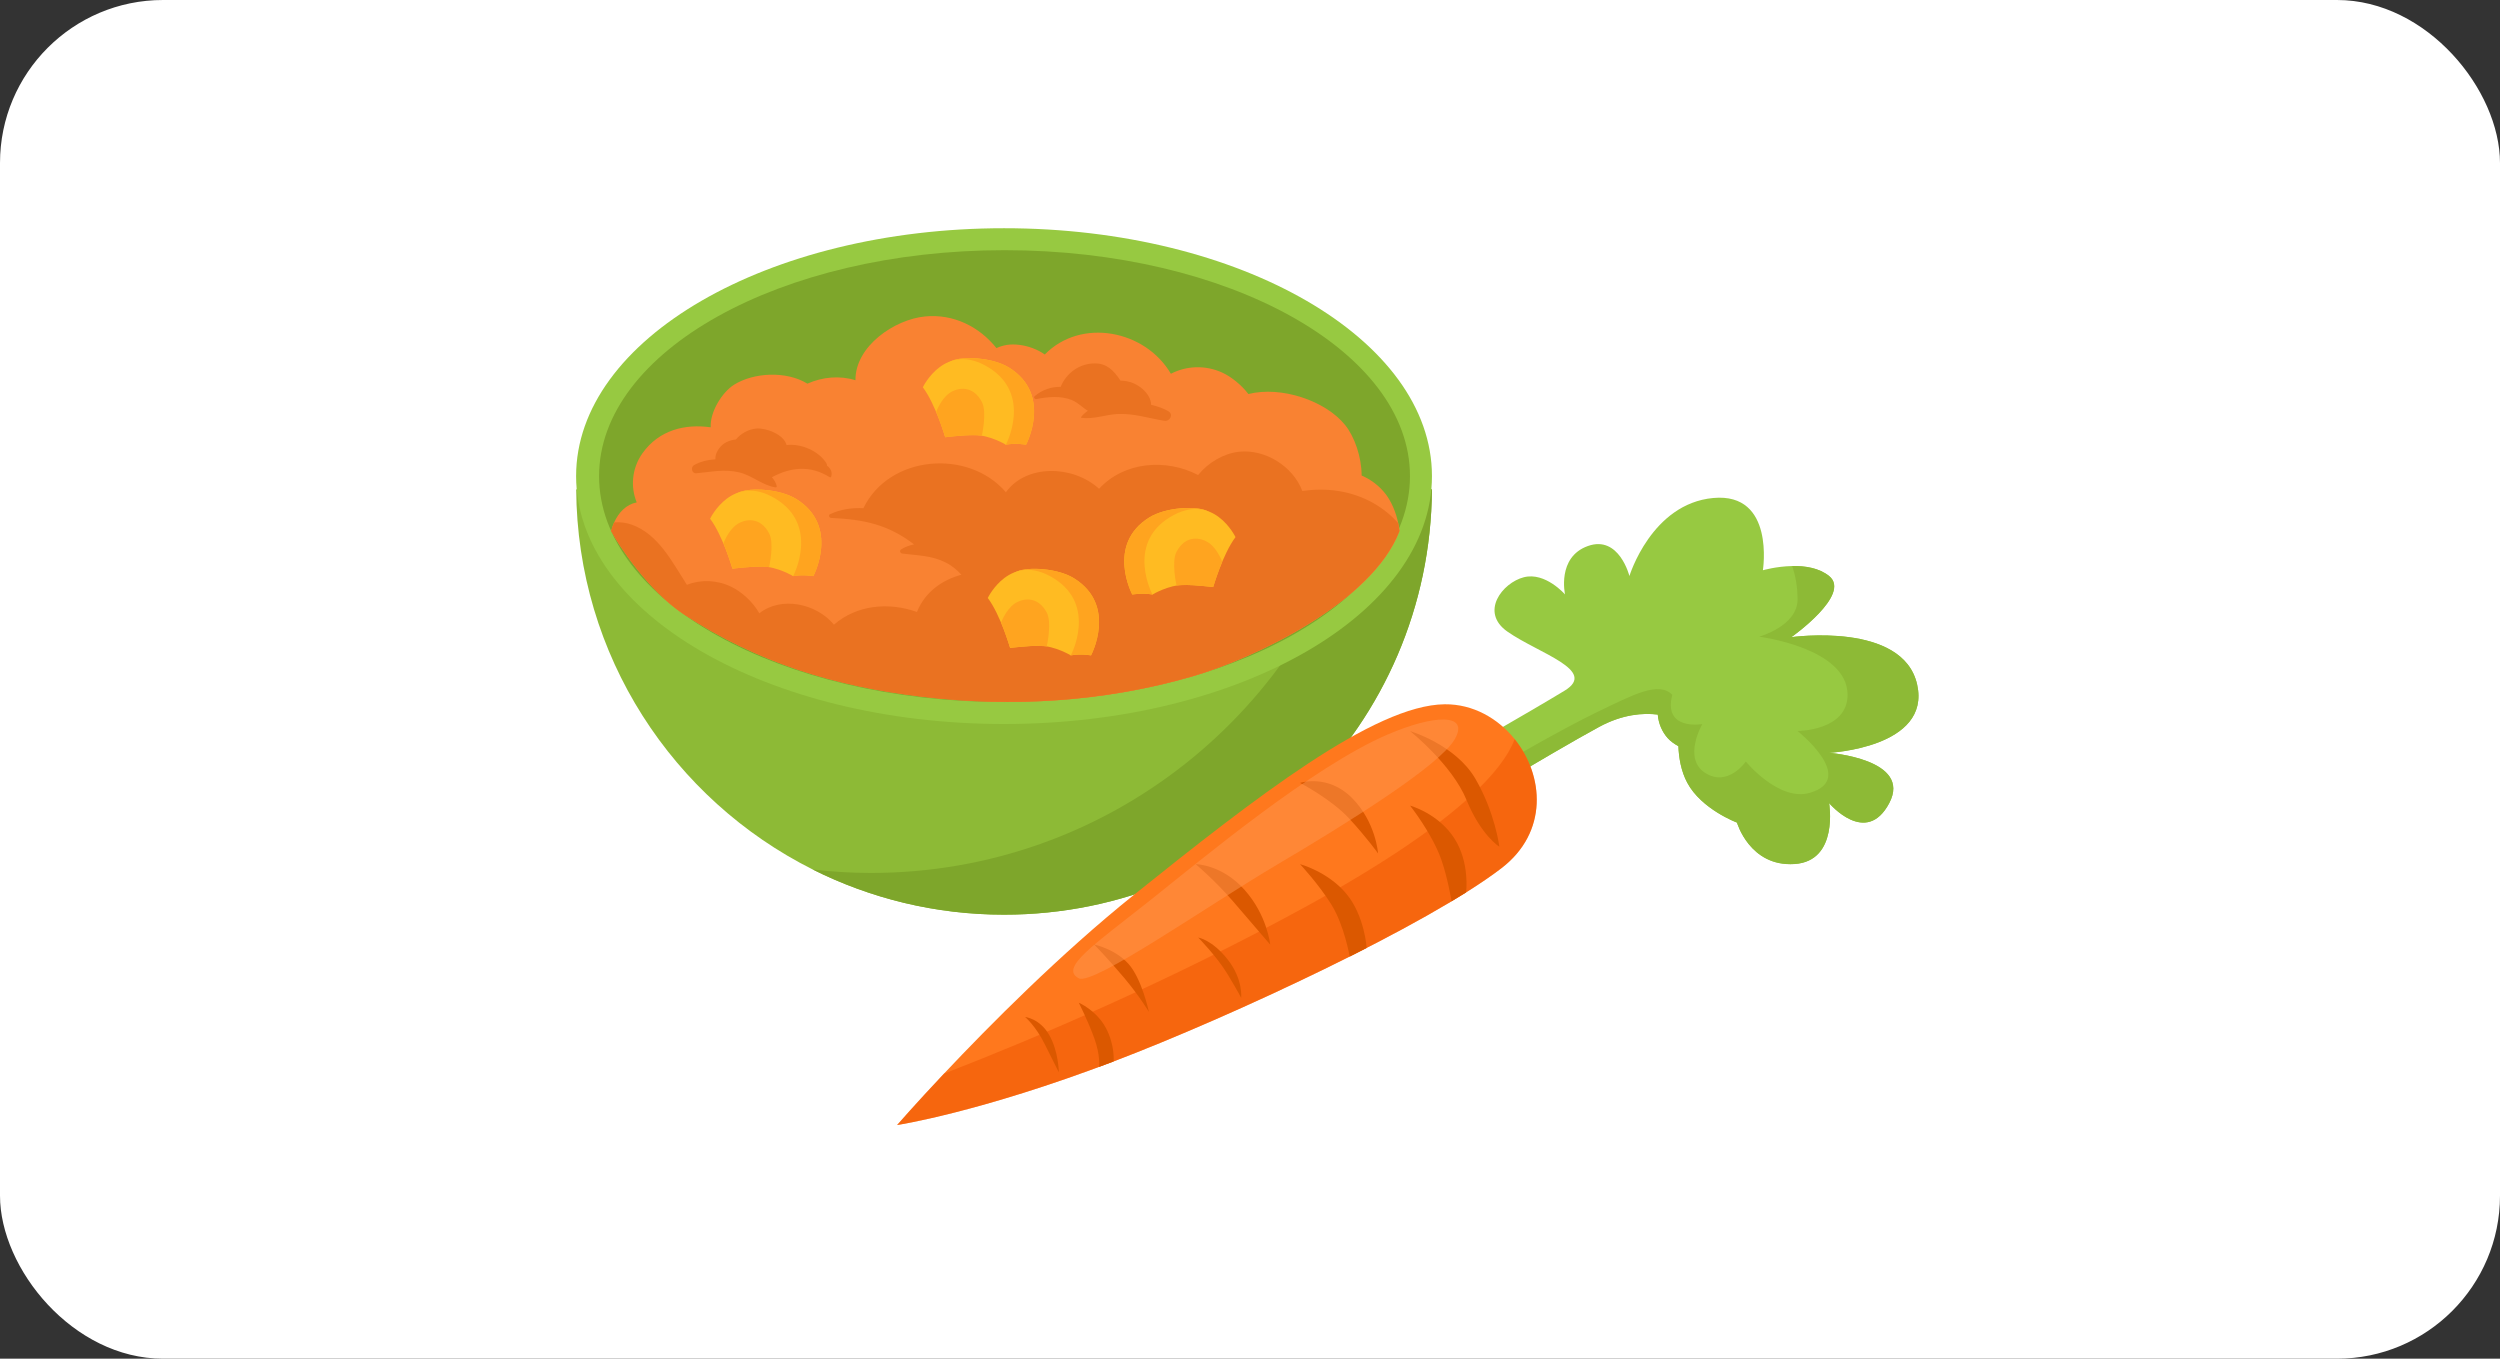
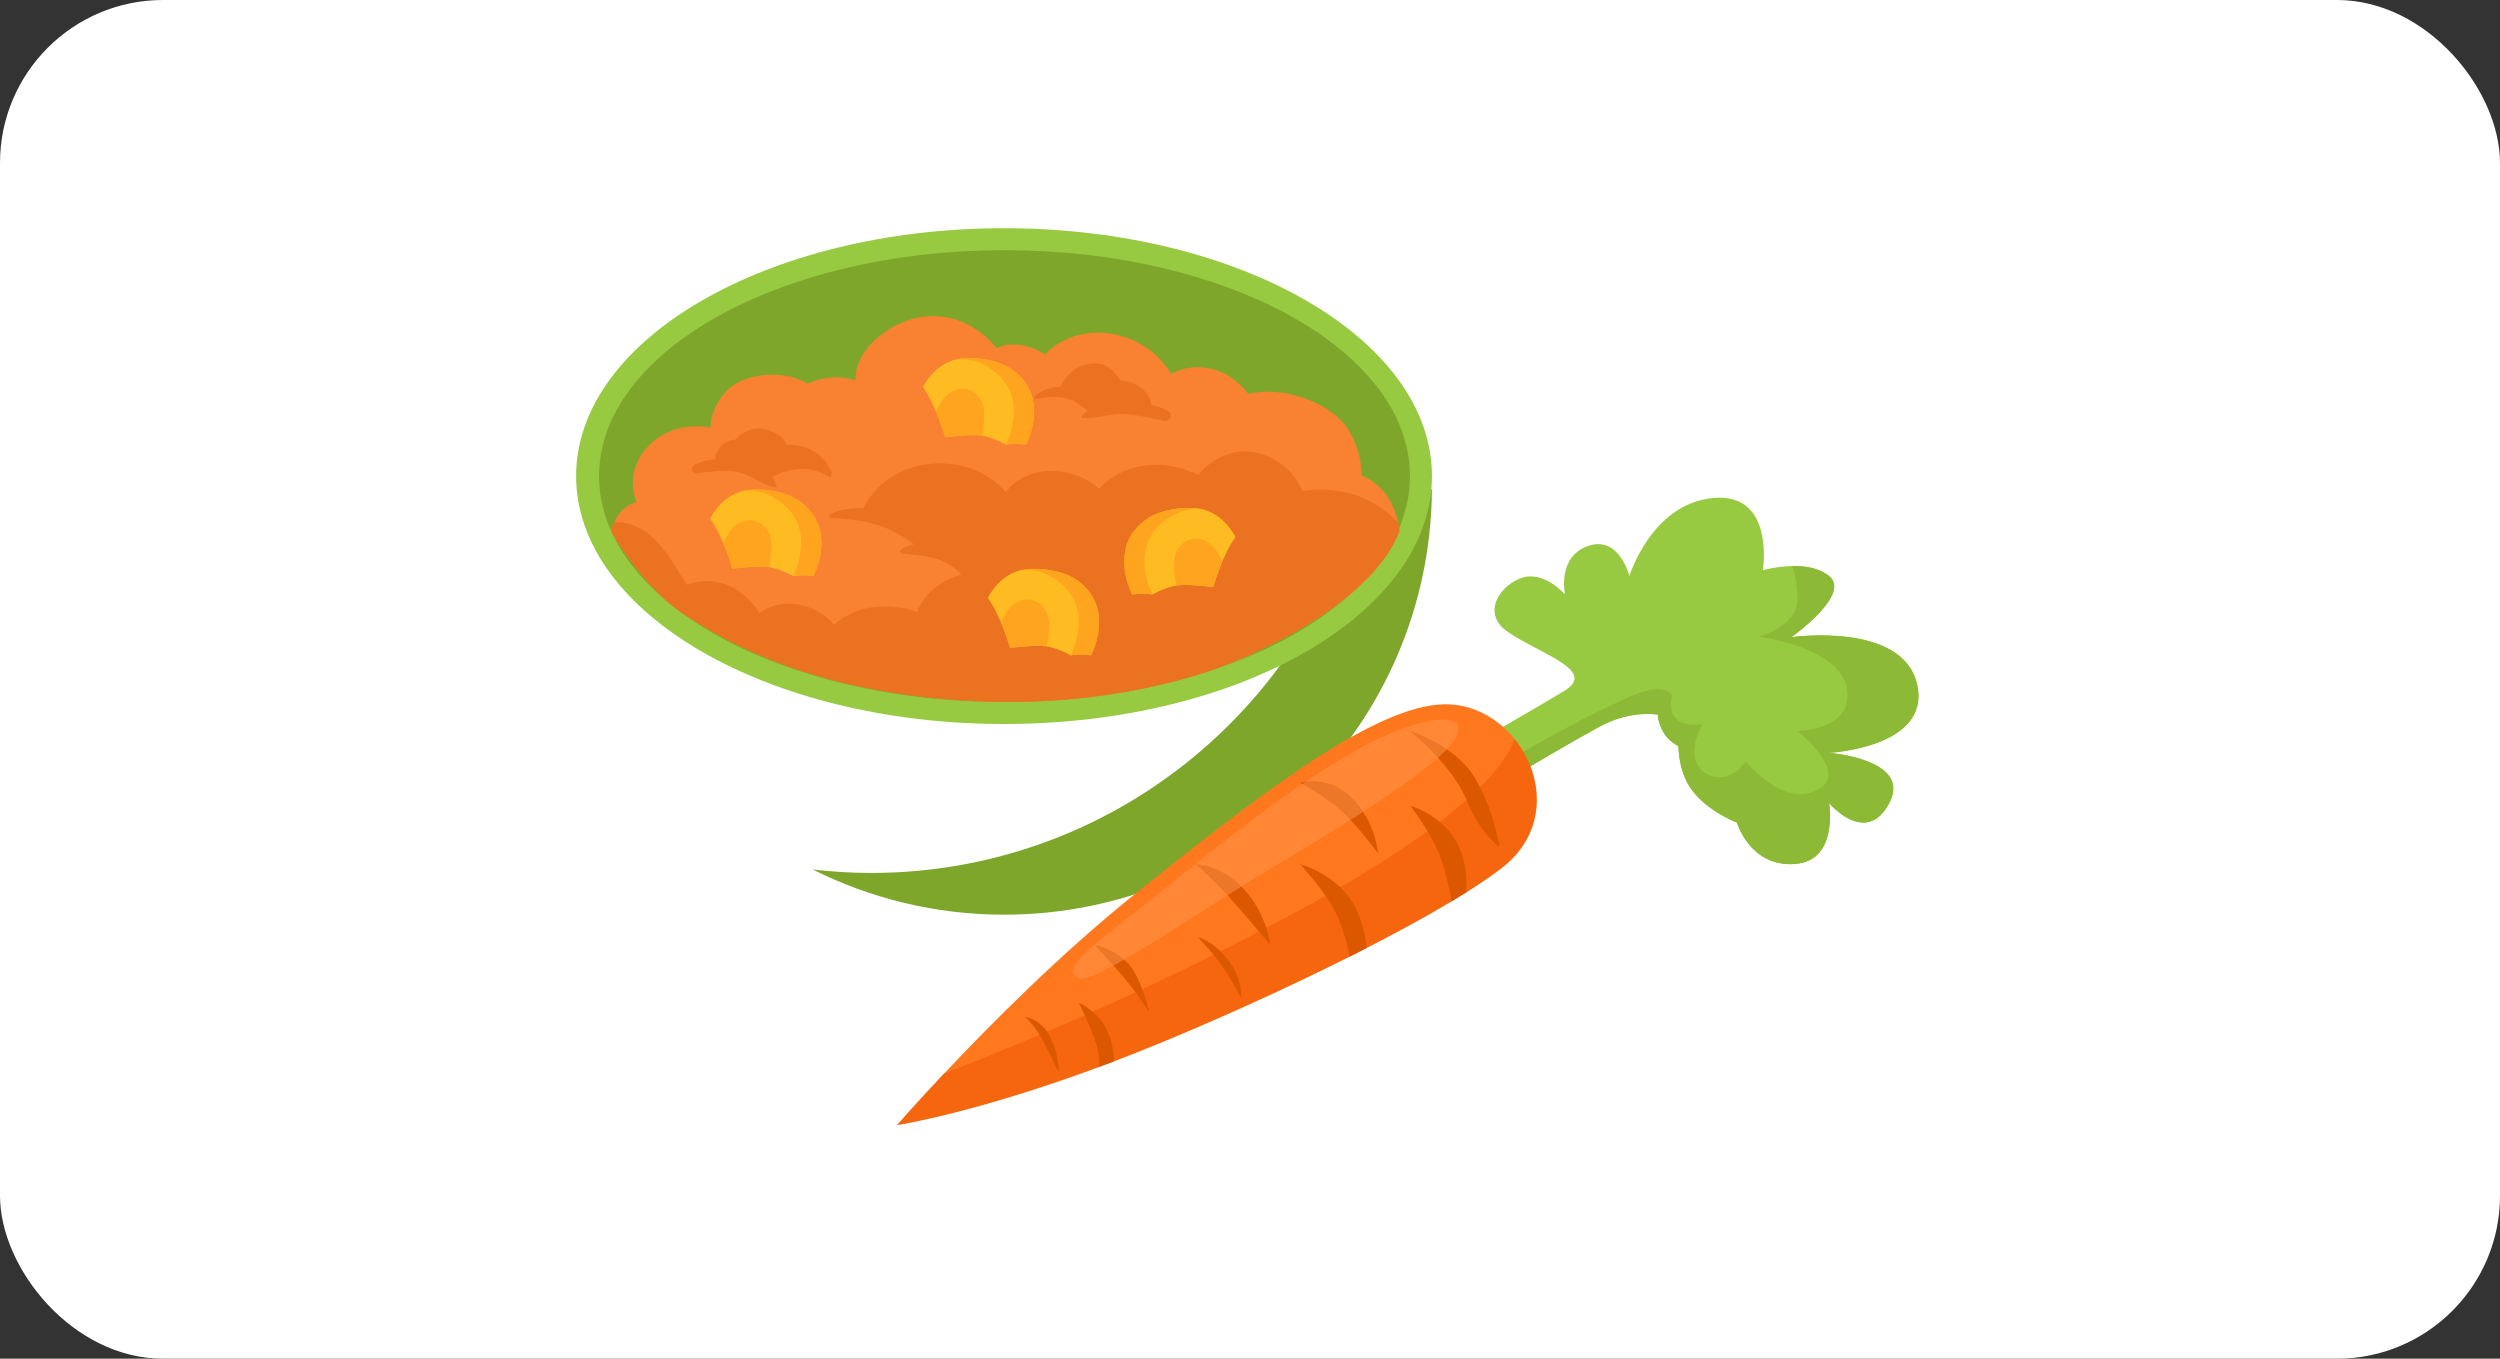
<svg xmlns="http://www.w3.org/2000/svg" width="460" height="250" viewBox="0 0 460 250" fill="none">
  <rect x="0" y="0" width="460" height="250" fill="#333333" stroke="none" />
  <g clip-path="url(#clip0_2112_3935)">
    <rect width="460" height="280" rx="30" fill="white" />
-     <path d="M250.766 90.051H106.02C106.201 120.669 123.879 147.128 149.551 159.991C160.142 165.293 172.091 168.3 184.749 168.3C228.076 168.3 263.219 133.31 263.479 90.051H250.773H250.766Z" fill="#8DBA36" />
    <path d="M250.765 90.051C240.608 130.588 203.942 160.622 160.244 160.622C156.622 160.622 153.055 160.393 149.543 159.991C160.134 165.293 172.082 168.3 184.741 168.3C228.068 168.3 263.211 133.31 263.471 90.051H250.765Z" fill="#7EA62B" />
    <path d="M184.742 133.216C228.227 133.216 263.48 112.795 263.48 87.605C263.48 62.414 228.227 41.994 184.742 41.994C141.256 41.994 106.004 62.414 106.004 87.605C106.004 112.795 141.256 133.216 184.742 133.216Z" fill="#97C941" />
    <path d="M184.833 129.176C226.035 129.176 259.435 110.564 259.435 87.605C259.435 64.646 226.035 46.034 184.833 46.034C143.631 46.034 110.23 64.646 110.23 87.605C110.23 110.564 143.631 129.176 184.833 129.176Z" fill="#7EA62B" />
    <path d="M257.262 96.222C256.844 94.193 255.984 92.244 254.966 90.919C253.813 89.411 252.259 88.243 250.538 87.494C250.538 84.045 249.212 80.313 247.492 78.19C243.893 73.739 235.757 70.978 229.704 72.501C228.37 70.757 226.499 69.305 224.937 68.579C221.835 67.142 218.347 67.269 215.443 68.776C210.755 60.751 198.941 58.391 192.241 65.225C190.875 64.27 189.218 63.67 187.624 63.465C185.927 63.244 184.617 63.473 183.346 64.049C180.229 60.151 175.494 57.72 170.222 58.225C164.579 58.77 157.327 63.725 157.406 69.967C154.486 69.052 151.345 69.36 148.559 70.591C144.66 68.2 138.694 68.539 135.095 70.772C132.87 72.153 130.612 75.799 130.77 78.624C126.043 77.961 121.261 79.105 118.198 83.422C116.257 86.16 115.989 89.617 117.157 92.442C115.239 92.805 113.834 94.288 113.006 96.119C112.777 96.624 112.587 97.145 112.453 97.689C113.621 100.009 119.382 108.816 125.862 113.061C139.444 121.963 153.673 126.295 169.772 128.212C186.33 130.193 203.266 129.136 219.294 124.496C230.722 121.189 252.503 110.875 257.515 97.721C257.475 97.224 257.373 96.727 257.27 96.229L257.262 96.222Z" fill="#F98232" />
    <path d="M125.846 113.053C139.428 121.954 153.657 126.287 169.757 128.204C186.314 130.185 203.25 129.128 219.278 124.488C230.706 121.181 252.488 110.867 257.499 97.713C257.46 97.216 257.357 96.718 257.254 96.221C255.96 94.801 254.437 93.538 252.677 92.56C248.51 90.224 244.035 89.727 239.624 90.334C237.919 85.805 232.782 82.593 227.967 83.122C225.182 83.43 222.317 85.087 220.454 87.407C214.551 84.329 206.825 84.929 202.232 89.932C197.347 85.521 188.816 85.41 185.083 90.571C178.24 82.562 163.625 83.674 158.866 93.507C156.727 93.396 154.604 93.728 152.726 94.612C152.371 94.777 152.576 95.282 152.915 95.298C159.063 95.574 163.451 96.545 168.186 100.167C167.334 100.34 166.529 100.625 165.818 101.082C165.448 101.319 165.629 101.808 166.032 101.856C168.81 102.219 171.398 102.187 173.987 103.489C175.202 104.097 176.094 104.886 176.899 105.746C173.3 106.709 170.143 109.005 168.723 112.603C163.546 110.757 157.65 111.278 153.452 114.939C150.169 110.994 143.721 109.676 139.712 112.848C138.536 110.725 136.453 108.887 134.582 107.979C131.962 106.701 128.979 106.582 126.39 107.608C123.636 103.315 121.119 98.289 116.249 96.537C115.215 96.166 114.087 96.032 112.998 96.119C112.769 96.624 112.579 97.144 112.445 97.689C113.613 100.009 119.374 108.816 125.854 113.061L125.846 113.053Z" fill="#EA7221" />
    <path d="M214.992 75.673C214.156 75.176 213.035 74.773 211.796 74.473C211.851 72.658 209.444 70.038 206.177 70.038C204.883 68.097 203.636 66.866 201.458 66.866C198.625 66.866 196.202 68.626 195.16 71.183C193.416 71.151 191.822 71.696 190.385 72.887C190.109 73.116 190.417 73.495 190.701 73.432C192.832 73.006 195.144 72.785 197.204 73.605C198.348 74.063 199.169 74.994 200.163 75.586C199.682 75.917 199.248 76.304 198.909 76.746C198.877 76.785 198.909 76.856 198.956 76.864C201.174 77.212 203.415 76.28 205.648 76.178C208.679 76.044 211.323 76.959 214.243 77.425C215.261 77.59 215.979 76.265 214.985 75.673H214.992Z" fill="#EA7221" />
    <path d="M152.181 85.695C152.181 85.537 152.142 85.379 152.047 85.222C150.69 83.02 147.446 81.56 144.731 81.891C144.234 79.903 140.872 78.68 139.136 78.853C137.739 78.987 136.326 79.753 135.403 80.858C134.566 80.936 133.722 81.252 133.154 81.662C132.372 82.231 131.52 83.446 131.638 84.511C130.226 84.606 128.853 84.922 127.692 85.592C127.045 85.971 127.282 87.147 128.095 87.084C130.873 86.847 133.209 86.255 136.018 86.918C138.37 87.47 140.359 89.341 142.679 89.672C142.821 89.696 142.955 89.593 142.916 89.435C142.766 88.82 142.45 88.283 142.024 87.81C145.481 85.963 149.072 85.545 152.67 87.81C152.773 87.873 152.907 87.81 152.939 87.699C153.199 86.855 152.828 86.192 152.181 85.679V85.695Z" fill="#EA7221" />
    <path d="M223.611 98.818C223.611 98.818 224.984 95.267 221.899 93.933C219.981 93.105 214.543 93.302 211.473 95.212C203.447 100.191 208.34 109.392 208.34 109.392C208.34 109.392 210.203 109.053 212.057 109.392C213.525 106.749 219.594 106.109 219.594 106.109C219.594 106.109 221.259 101.951 223.611 98.818Z" fill="#FFBB22" />
    <path d="M223.611 98.818C223.611 98.818 224.984 95.267 221.899 93.933C219.981 93.105 214.543 93.302 211.473 95.212C203.447 100.191 208.34 109.392 208.34 109.392C208.34 109.392 210.203 109.053 212.057 109.392C213.525 106.749 219.594 106.109 219.594 106.109C219.594 106.109 221.259 101.951 223.611 98.818Z" fill="#FFA41F" />
    <path d="M227.326 98.818C227.326 98.818 223.214 90.233 215.188 95.212C207.162 100.191 212.055 109.392 212.055 109.392C212.055 109.392 214.991 107.633 217.737 107.633C220.484 107.633 223.222 108.027 223.222 108.027C223.222 108.027 224.982 101.959 227.334 98.826L227.326 98.818Z" fill="#FFBB22" />
    <path d="M224.89 103.364C224.89 103.364 224.006 100.973 222.435 99.891C220.873 98.818 218.126 98.424 216.485 101.517C215.491 103.387 216.485 107.735 216.485 107.735C216.485 107.735 218.119 107.577 219.484 107.672C220.857 107.767 223.217 108.019 223.217 108.019C223.217 108.019 224.282 104.713 224.89 103.364Z" fill="#FFA41F" />
    <path d="M173.523 71.246C173.523 71.246 172.15 67.695 175.236 66.361C177.154 65.533 182.591 65.73 185.661 67.64C193.687 72.619 188.794 81.82 188.794 81.82C188.794 81.82 186.932 81.481 185.077 81.82C183.609 79.177 177.54 78.538 177.54 78.538C177.54 78.538 175.875 74.379 173.523 71.246Z" fill="#FFBB22" />
    <path d="M173.523 71.246C173.523 71.246 172.15 67.695 175.236 66.361C177.154 65.533 182.591 65.73 185.661 67.64C193.687 72.619 188.794 81.82 188.794 81.82C188.794 81.82 186.932 81.481 185.077 81.82C183.609 79.177 177.54 78.538 177.54 78.538C177.54 78.538 175.875 74.379 173.523 71.246Z" fill="#FFA41F" />
    <path d="M169.809 71.246C169.809 71.246 173.92 62.661 181.946 67.64C189.973 72.62 185.08 81.821 185.08 81.821C185.08 81.821 182.144 80.061 179.397 80.061C176.651 80.061 173.912 80.455 173.912 80.455C173.912 80.455 172.153 74.387 169.801 71.254L169.809 71.246Z" fill="#FFBB22" />
    <path d="M172.254 75.792C172.254 75.792 173.138 73.401 174.708 72.32C176.271 71.246 179.017 70.852 180.659 73.945C181.653 75.816 180.659 80.163 180.659 80.163C180.659 80.163 179.025 80.006 177.66 80.1C176.287 80.195 173.927 80.44 173.927 80.44C173.927 80.44 172.862 77.133 172.254 75.784V75.792Z" fill="#FFA41F" />
    <path d="M185.476 110.016C185.476 110.016 184.103 106.465 187.189 105.131C189.107 104.303 194.544 104.5 197.614 106.41C205.64 111.389 200.747 120.59 200.747 120.59C200.747 120.59 198.885 120.251 197.03 120.59C195.562 117.947 189.493 117.308 189.493 117.308C189.493 117.308 187.828 113.149 185.476 110.016Z" fill="#FFBB22" />
    <path d="M185.476 110.016C185.476 110.016 184.103 106.465 187.189 105.131C189.107 104.303 194.544 104.5 197.614 106.41C205.64 111.389 200.747 120.59 200.747 120.59C200.747 120.59 198.885 120.251 197.03 120.59C195.562 117.947 189.493 117.308 189.493 117.308C189.493 117.308 187.828 113.149 185.476 110.016Z" fill="#FFA41F" />
    <path d="M181.758 110.016C181.758 110.016 185.87 101.43 193.896 106.41C201.922 111.389 197.029 120.59 197.029 120.59C197.029 120.59 194.093 118.83 191.347 118.83C188.6 118.83 185.862 119.225 185.862 119.225C185.862 119.225 184.102 113.157 181.75 110.024L181.758 110.016Z" fill="#FFBB22" />
    <path d="M184.199 114.561C184.199 114.561 185.083 112.17 186.654 111.089C188.216 110.016 190.963 109.621 192.604 112.715C193.599 114.585 192.604 118.933 192.604 118.933C192.604 118.933 190.97 118.775 189.605 118.87C188.232 118.965 185.872 119.209 185.872 119.209C185.872 119.209 184.807 115.903 184.199 114.553V114.561Z" fill="#FFA41F" />
    <path d="M134.383 95.433C134.383 95.433 133.009 91.882 136.095 90.548C138.013 89.719 143.45 89.917 146.52 91.826C154.547 96.806 149.654 106.007 149.654 106.007C149.654 106.007 147.791 105.668 145.936 106.007C144.469 103.363 138.4 102.724 138.4 102.724C138.4 102.724 136.734 98.565 134.383 95.433Z" fill="#FFBB22" />
    <path d="M134.383 95.433C134.383 95.433 133.009 91.882 136.095 90.548C138.013 89.719 143.45 89.917 146.52 91.826C154.547 96.806 149.654 106.007 149.654 106.007C149.654 106.007 147.791 105.668 145.936 106.007C144.469 103.363 138.4 102.724 138.4 102.724C138.4 102.724 136.734 98.565 134.383 95.433Z" fill="#FFA41F" />
    <path d="M130.664 95.433C130.664 95.433 134.776 86.847 142.802 91.827C150.828 96.806 145.935 106.007 145.935 106.007C145.935 106.007 142.999 104.247 140.253 104.247C137.506 104.247 134.768 104.642 134.768 104.642C134.768 104.642 133.008 98.574 130.656 95.441L130.664 95.433Z" fill="#FFBB22" />
    <path d="M133.113 99.978C133.113 99.978 133.997 97.587 135.568 96.506C137.138 95.433 139.877 95.038 141.518 98.132C142.513 100.002 141.518 104.35 141.518 104.35C141.518 104.35 139.885 104.192 138.519 104.287C137.146 104.382 134.786 104.626 134.786 104.626C134.786 104.626 133.721 101.32 133.113 99.97V99.978Z" fill="#FFA41F" />
    <path d="M352.752 125.948C350.14 114.324 329.613 117.236 329.613 117.236C329.613 117.236 340.74 109.385 336.558 105.991C334.695 104.484 332.083 104.105 329.755 104.153C326.843 104.208 324.372 104.926 324.372 104.926C324.372 104.926 326.645 90.588 315.249 91.629C303.861 92.671 299.813 105.991 299.813 105.991C299.813 105.991 297.919 98.416 292.173 100.467C286.428 102.519 287.967 109.377 287.967 109.377C287.967 109.377 284.337 105.202 280.391 106.212C276.445 107.222 272.23 112.628 277.368 116.218C283.137 120.251 294.028 123.336 287.896 127.077C281.764 130.817 264.473 140.705 264.473 140.705L269.2 148.375C269.2 148.375 272.041 146.663 275.892 144.374C281.764 140.886 289.995 136.033 294.265 133.737C298.605 131.393 302.378 131.156 305.029 131.48C305.163 133.09 305.811 134.66 306.9 135.852C307.381 136.38 308.052 136.87 308.825 137.288C308.904 139.379 309.299 141.857 310.459 144.019C313.063 148.904 319.606 151.35 319.606 151.35C319.606 151.35 321.95 159.494 330.165 158.973C338.389 158.452 336.558 147.759 336.558 147.759C336.558 147.759 343.353 155.84 347.622 147.759C351.884 139.679 336.558 138.511 336.558 138.511C336.558 138.511 355.364 137.564 352.752 125.932V125.948Z" fill="#97C941" />
    <path d="M305.03 131.495C305.165 133.105 305.812 134.675 306.901 135.867C307.382 136.396 308.053 136.885 308.826 137.303C308.905 139.394 309.3 141.872 310.46 144.034C313.064 148.919 319.607 151.365 319.607 151.365C319.607 151.365 321.951 159.509 330.166 158.988C338.39 158.467 336.559 147.775 336.559 147.775C336.559 147.775 343.354 155.855 347.623 147.775C351.885 139.694 336.559 138.526 336.559 138.526C336.559 138.526 355.365 137.579 352.753 125.948C350.141 114.324 329.614 117.236 329.614 117.236C329.614 117.236 340.741 109.384 336.559 105.991C334.696 104.484 332.084 104.105 329.756 104.152C330.308 105.731 330.75 107.782 330.75 110.3C330.75 115.2 323.679 117.149 323.679 117.149C323.679 117.149 339.952 119.209 339.952 127.85C339.952 134.486 330.75 134.502 330.75 134.502C330.75 134.502 341.775 143.253 333.07 145.865C327.333 147.585 321.233 140.12 321.233 140.12C321.233 140.12 317.926 144.91 313.751 142.212C309.568 139.521 313.23 133.231 313.23 133.231C313.23 133.231 305.954 134.51 307.706 127.85C305.204 125.277 300.477 127.85 293.95 130.982C287.423 134.115 275.893 140.823 275.893 140.823C275.893 140.823 275.87 142.18 275.893 144.374C281.765 140.886 289.996 136.033 294.266 133.736C298.606 131.393 302.379 131.156 305.03 131.48V131.495Z" fill="#8DBA36" />
    <path d="M278.702 136.002C275.609 132.159 271.024 129.539 265.839 129.586C252.856 129.712 230.901 146.805 208.622 164.67C195.095 175.521 181.939 188.794 173.692 197.553C168.357 203.219 165.066 207.007 165.066 207.007C165.066 207.007 180.219 204.71 204.905 195.304C226.679 187.01 262.713 170.163 276.287 159.73C284.905 153.11 284.085 142.693 278.702 136.002Z" fill="#FF781D" />
    <path opacity="0.5" d="M204.905 195.304C226.679 187.01 262.713 170.162 276.287 159.73C284.905 153.11 284.085 142.693 278.702 136.001C276.682 141.415 268.53 151.374 240.024 166.959C215.449 180.397 191.205 190.743 173.692 197.553C168.357 203.219 165.066 207.007 165.066 207.007C165.066 207.007 180.219 204.71 204.905 195.304Z" fill="#EF5500" />
    <path d="M259.445 134.518C259.445 134.518 267.172 140.665 269.839 147.191C272.499 153.709 275.884 155.8 275.884 155.8C275.884 155.8 275.111 149.535 271.457 143.269C267.803 137.003 259.445 134.518 259.445 134.518Z" fill="#DB5800" />
    <path d="M259.445 148.225C259.445 148.225 263.486 153.314 265.191 158.144C266.39 161.545 267.085 165.83 267.085 165.83L269.76 164.204C269.76 164.204 270.478 158.854 267.669 154.364C264.725 149.669 259.453 148.233 259.453 148.233L259.445 148.225Z" fill="#DB5800" />
    <path d="M239.211 144.05C239.211 144.05 244.956 147.049 248.216 150.576C251.483 154.104 253.566 157.031 253.566 157.031C253.566 157.031 253.172 151.231 248.737 146.796C244.301 142.361 239.203 144.058 239.203 144.058L239.211 144.05Z" fill="#DB5800" />
    <path d="M239.211 159.012C239.211 159.012 242.66 162.689 245.012 166.501C247.363 170.32 248.342 176.009 248.342 176.009L251.467 174.423C251.467 174.423 251.096 168.458 247.695 164.409C244.301 160.361 239.211 159.004 239.211 159.004V159.012Z" fill="#DB5800" />
    <path d="M220.016 159.012C220.016 159.012 223.606 162.042 226.866 165.83C230.133 169.618 233.716 173.808 233.716 173.808C233.716 173.808 233.195 168.458 229.02 163.754C224.845 159.051 220.016 159.004 220.016 159.004V159.012Z" fill="#DB5800" />
    <path d="M220.469 172.506C220.469 172.506 223.941 176.033 225.898 179.292C227.856 182.559 228.376 183.601 228.376 183.601C228.376 183.601 228.771 180.208 225.898 176.554C223.026 172.9 220.469 172.506 220.469 172.506Z" fill="#DB5800" />
    <path d="M201.352 173.808C201.352 173.808 204.011 176.546 206.86 179.94C209.709 183.333 211.406 186.205 211.406 186.205C211.406 186.205 210.104 180.074 207.618 177.328C205.14 174.589 201.352 173.8 201.352 173.8V173.808Z" fill="#DB5800" />
    <path d="M198.504 184.517C198.504 184.517 200.177 187.784 201.353 191.043C202.513 194.262 202.229 196.314 202.229 196.314L204.904 195.304C204.904 195.304 205.188 192.29 203.444 189.078C201.7 185.866 198.512 184.509 198.512 184.509L198.504 184.517Z" fill="#DB5800" />
    <path d="M188.617 187.128C188.617 187.128 190.519 188.691 192.216 192.092C193.913 195.485 194.828 197.316 194.828 197.316C194.828 197.316 194.789 193.449 193.045 190.419C191.3 187.389 188.625 187.128 188.625 187.128H188.617Z" fill="#DB5800" />
    <path opacity="0.5" d="M255.335 135.141C241.351 141.186 221.455 157.844 211.409 165.83C201.355 173.808 194.828 178.125 198.513 180.011C201.165 181.376 222.316 166.564 235.116 159.012C247.909 151.46 264.877 140.894 267.678 136.009C270.48 131.125 263.693 131.543 255.343 135.149L255.335 135.141Z" fill="#FF9750" />
  </g>
  <defs>
    <clipPath id="clip0_2112_3935">
      <rect width="460" height="250" rx="30" fill="white" />
    </clipPath>
  </defs>
</svg>